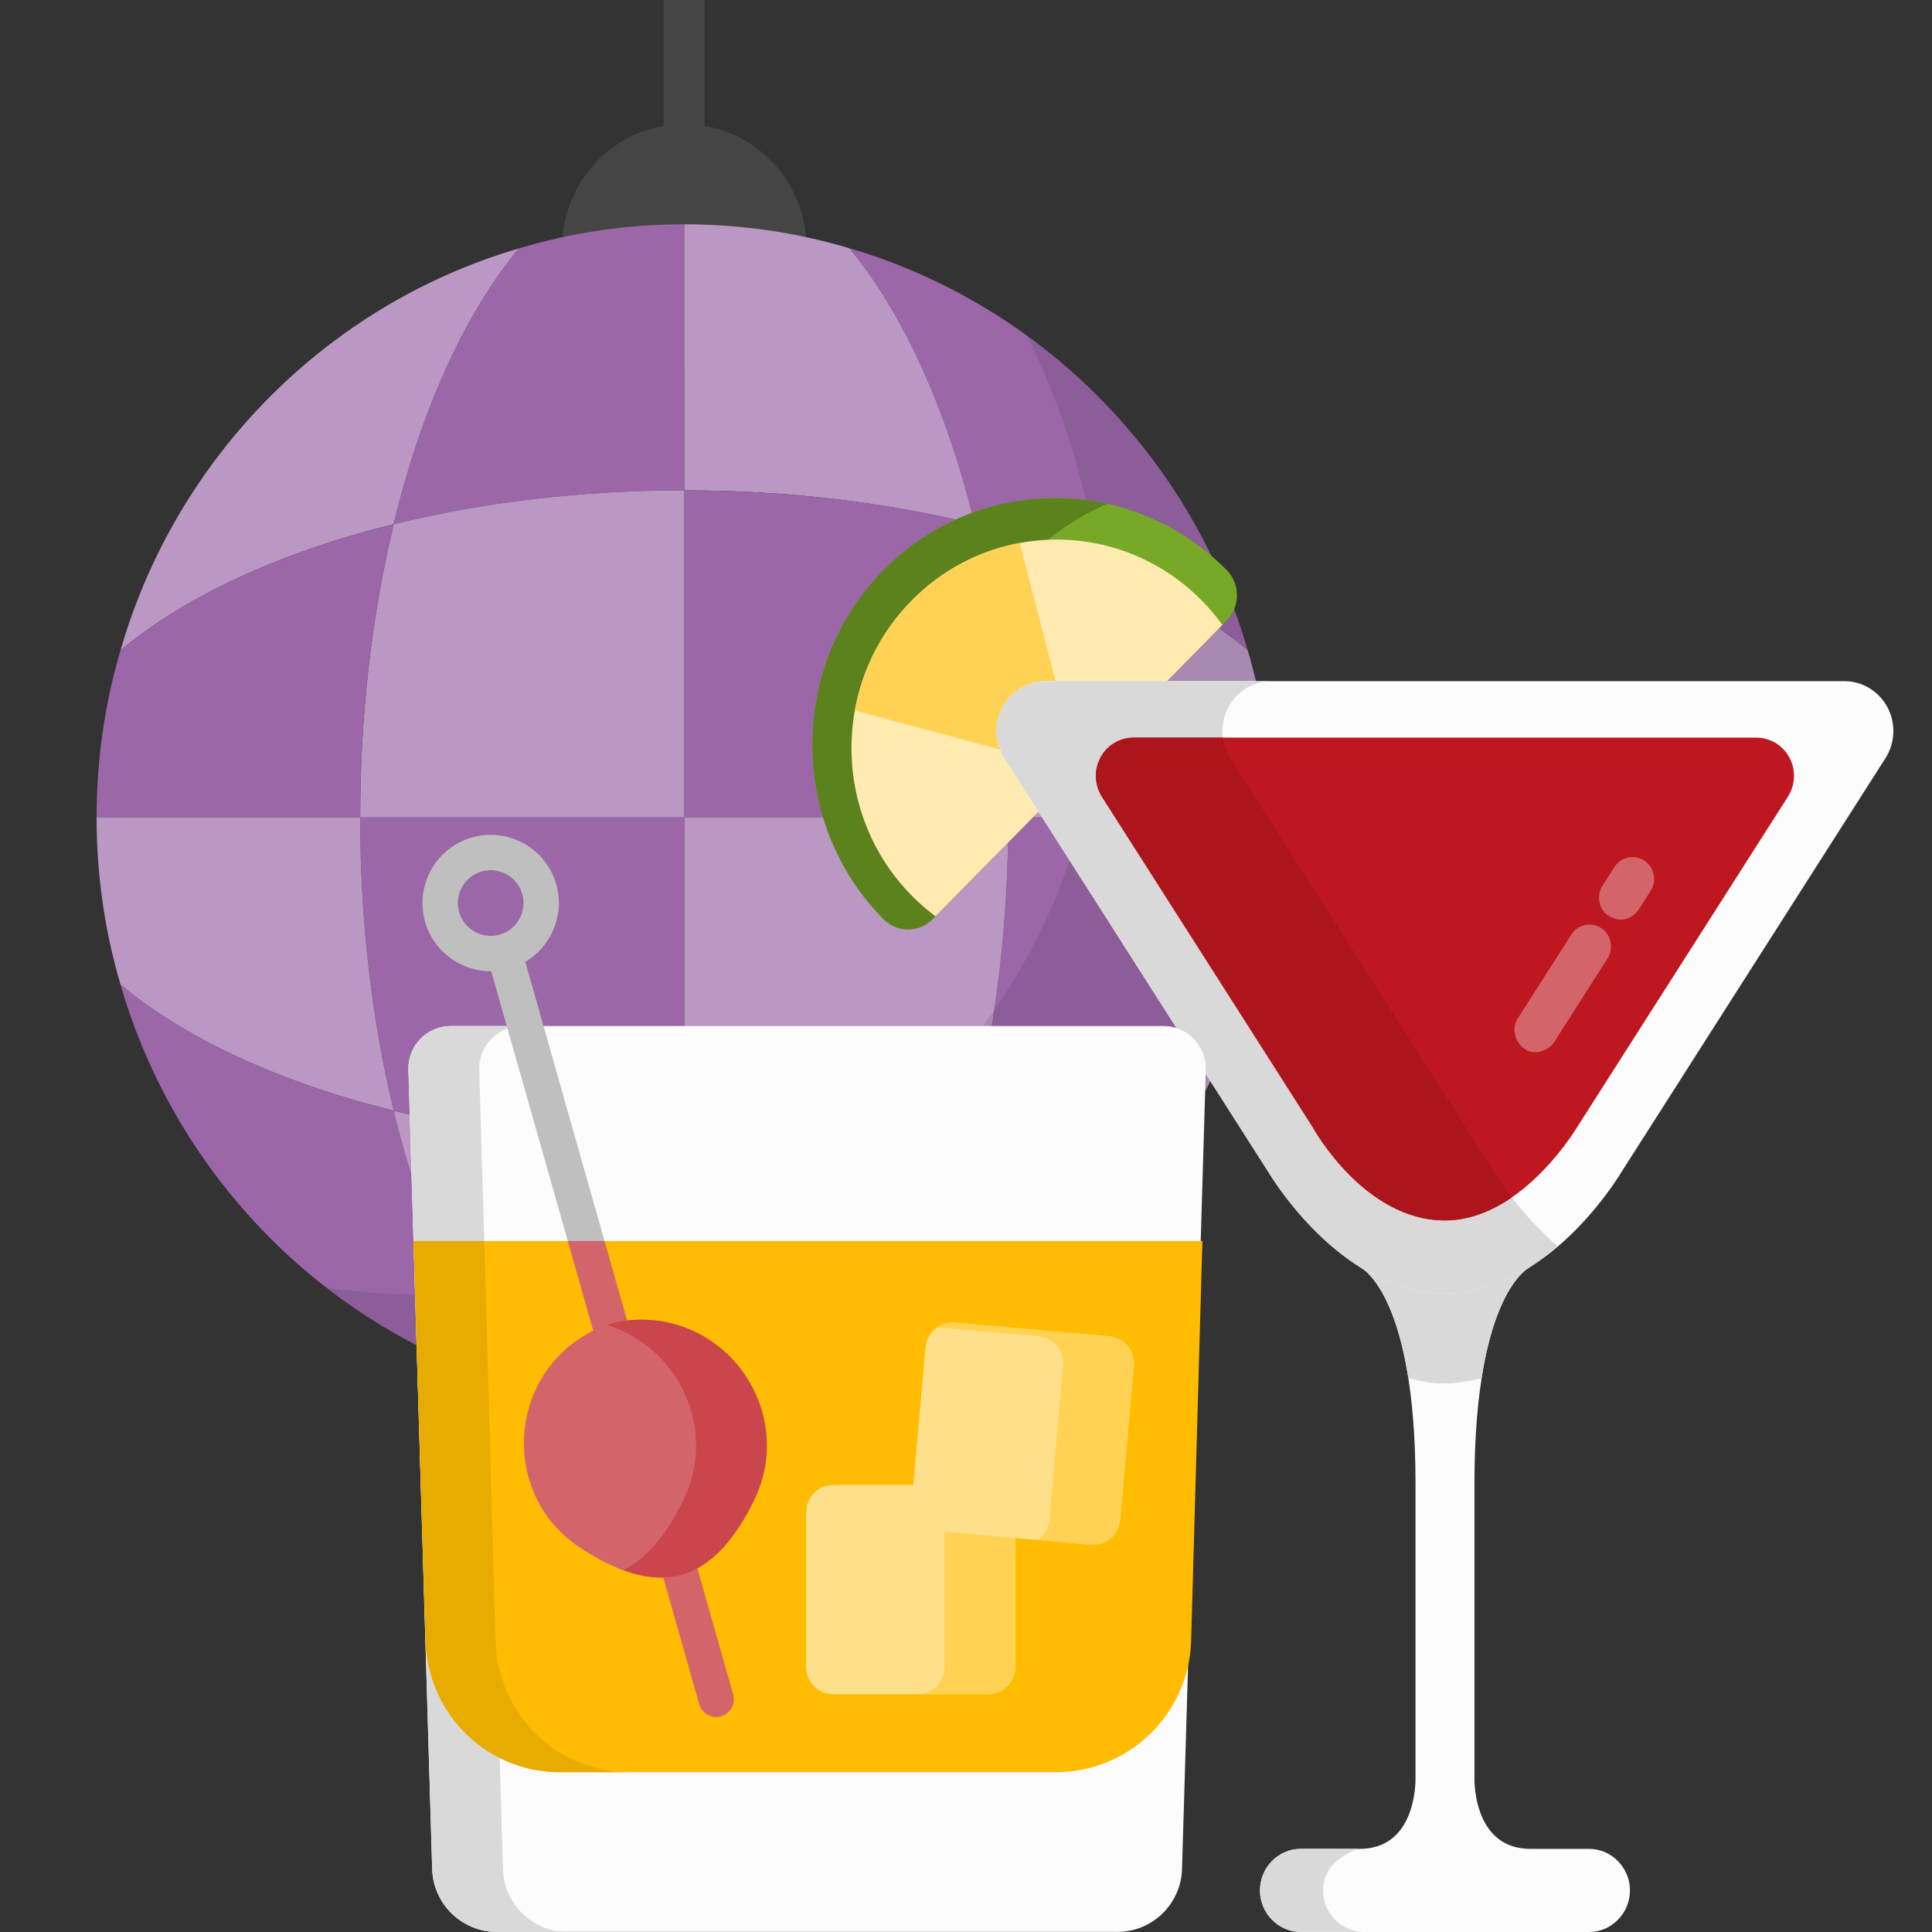
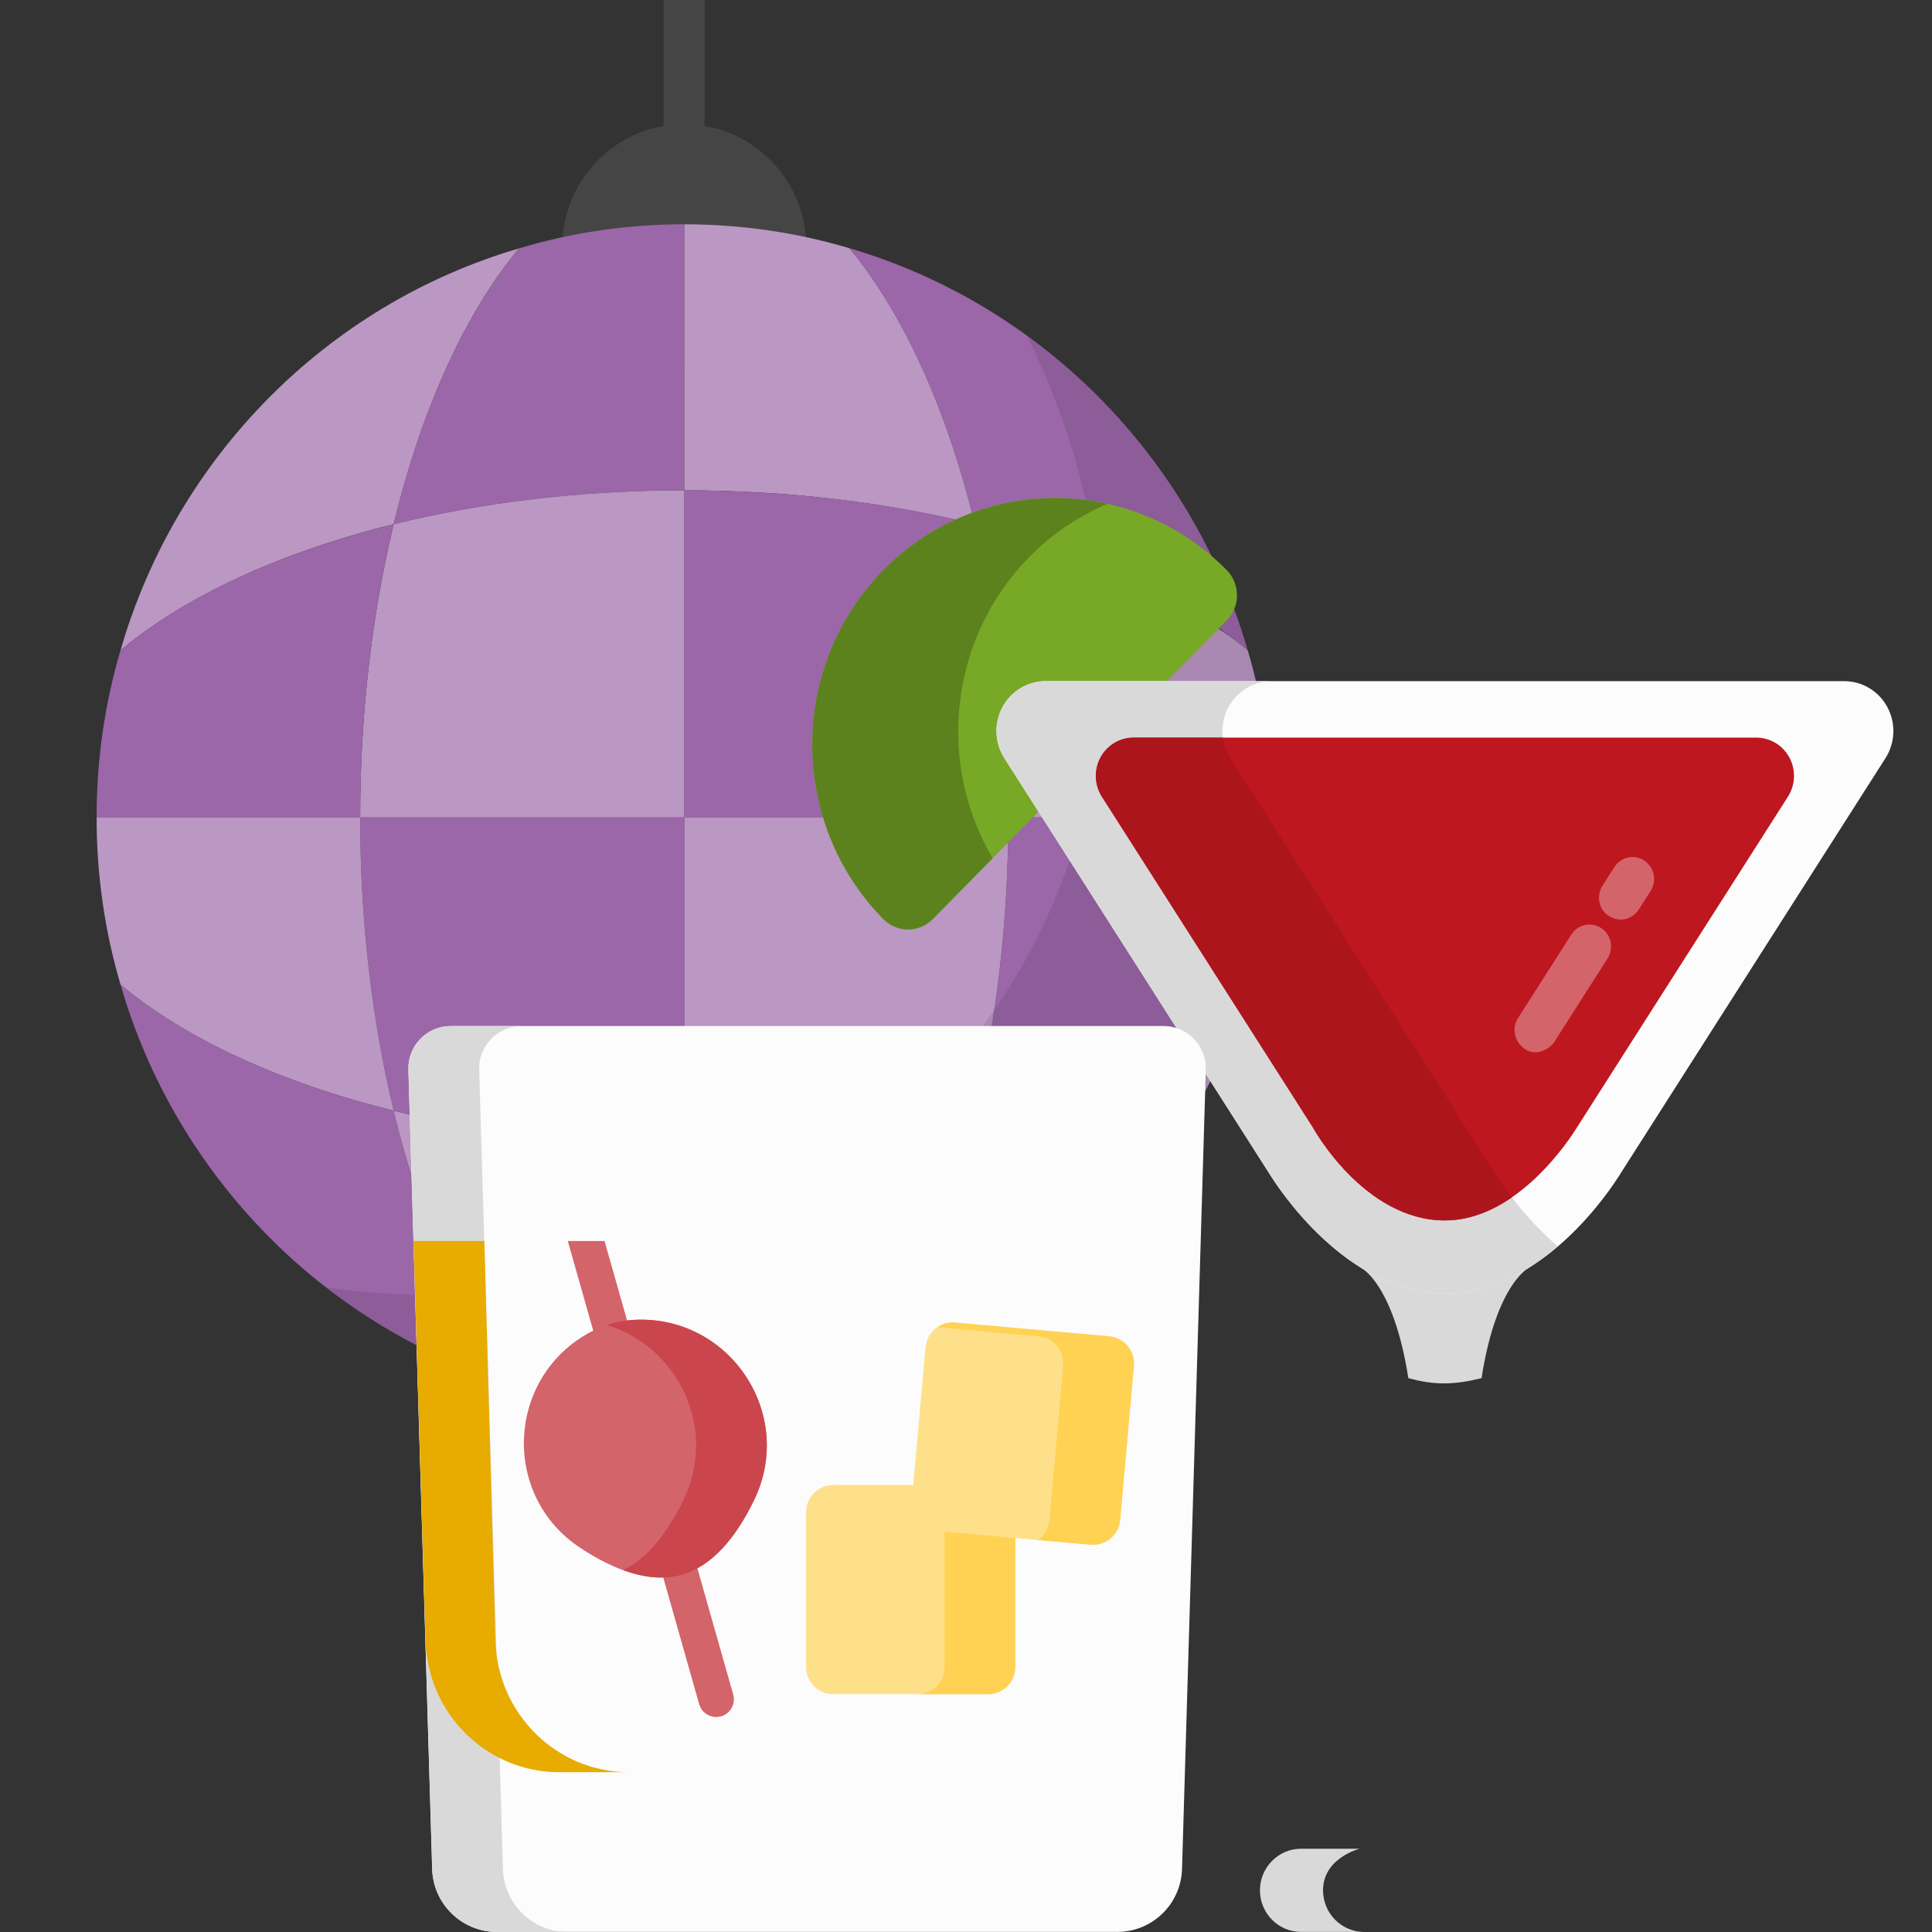
<svg xmlns="http://www.w3.org/2000/svg" width="148" height="148" viewBox="0 0 148 148" fill="none">
  <rect x="0" y="0" width="148" height="148" fill="#333333" stroke="none" />
  <g clip-path="url(#clip0_1454_58423)">
    <path d="M52.419 28.403C57.587 28.403 61.776 24.174 61.776 18.958C61.776 13.742 57.587 9.513 52.419 9.513C47.251 9.513 43.062 13.742 43.062 18.958C43.062 24.174 47.251 28.403 52.419 28.403Z" fill="#454545" />
    <path d="M52.407 12.519C51.539 12.519 50.837 11.81 50.837 10.935V-2.856C50.837 -3.731 51.539 -4.44 52.407 -4.44C53.275 -4.44 53.977 -3.731 53.977 -2.856V10.935C53.977 11.81 53.275 12.519 52.407 12.519Z" fill="#454545" />
    <path d="M39.753 19.029C35.621 24.015 32.28 31.359 30.16 40.153C21.448 42.31 14.172 45.683 9.232 49.817C13.508 35.003 25.076 23.326 39.753 19.029Z" fill="#BB97C4" />
    <path d="M95.582 49.817C90.642 45.665 83.367 42.293 74.673 40.153C72.535 31.359 69.194 23.998 65.062 19.012C79.738 23.327 91.307 35.004 95.582 49.817Z" fill="#9B67A8" />
    <path d="M39.735 106.192C25.076 101.876 13.508 90.218 9.232 75.422C14.172 79.556 21.448 82.929 30.16 85.087C32.28 93.88 35.621 101.224 39.735 106.192Z" fill="#9B67A8" />
    <path d="M95.582 75.422C91.307 90.218 79.738 101.894 65.062 106.21C69.194 101.242 72.535 93.88 74.673 85.087C83.367 82.947 90.642 79.575 95.582 75.422Z" fill="#BB97C4" />
    <path d="M74.672 40.155C67.972 38.505 60.409 37.562 52.416 37.562V17.182C56.799 17.182 61.038 17.817 65.062 19.013C69.193 24 72.535 31.361 74.672 40.155Z" fill="#BB97C4" />
    <path d="M52.415 17.182V37.562C44.421 37.562 36.858 38.505 30.158 40.155C32.277 31.361 35.619 24.018 39.75 19.032C43.774 17.817 48.014 17.182 52.415 17.182Z" fill="#9B67A8" />
    <path d="M52.415 87.679V108.04C48.014 108.04 43.756 107.406 39.732 106.191C35.619 101.223 32.277 93.88 30.158 85.086C36.858 86.736 44.421 87.679 52.415 87.679Z" fill="#BB97C4" />
    <path d="M74.672 85.086C72.535 93.88 69.193 101.241 65.062 106.209C61.038 107.406 56.799 108.04 52.416 108.04V87.679C60.409 87.679 67.972 86.736 74.672 85.086Z" fill="#9B67A8" />
    <path d="M77.241 62.622H52.416V37.564C60.409 37.564 67.972 38.507 74.672 40.157C76.307 46.92 77.241 54.553 77.241 62.622Z" fill="#9B67A8" />
    <path d="M52.416 37.564V62.622H27.591C27.591 54.553 28.525 46.92 30.16 40.157C36.86 38.507 44.423 37.564 52.416 37.564Z" fill="#BB97C4" />
    <path d="M30.16 40.154C28.525 46.917 27.591 54.551 27.591 62.619H7.4C7.4 58.177 8.029 53.88 9.232 49.818C14.172 45.684 21.447 42.312 30.16 40.154Z" fill="#9B67A8" />
-     <path d="M97.415 62.619H77.242C77.242 54.551 76.308 46.917 74.673 40.154C83.368 42.294 90.643 45.666 95.583 49.818C96.787 53.88 97.415 58.177 97.415 62.619Z" fill="#BB97C4" />
+     <path d="M97.415 62.619H77.242C83.368 42.294 90.643 45.666 95.583 49.818C96.787 53.88 97.415 58.177 97.415 62.619Z" fill="#BB97C4" />
    <path d="M97.415 62.617C97.415 67.059 96.787 71.357 95.583 75.418C90.643 79.57 83.368 82.943 74.673 85.082C76.308 78.319 77.242 70.686 77.242 62.617H97.415Z" fill="#9B67A8" />
    <path d="M77.241 62.617C77.241 70.686 76.307 78.319 74.672 85.082C67.972 86.732 60.409 87.675 52.416 87.675V62.617H77.241Z" fill="#BB97C4" />
    <path d="M52.416 62.617V87.675C44.423 87.675 36.86 86.732 30.16 85.082C28.525 78.319 27.591 70.686 27.591 62.617H52.416Z" fill="#9B67A8" />
    <path d="M30.16 85.082C21.447 82.924 14.172 79.552 9.232 75.418C8.029 71.357 7.4 67.059 7.4 62.617H27.591C27.591 70.686 28.525 78.319 30.16 85.082Z" fill="#BB97C4" />
    <path opacity="0.1" d="M97.412 62.618C97.412 87.712 77.275 108.037 52.414 108.037C42.085 108.037 32.564 104.538 24.983 98.627C47.869 101.891 70.018 90.794 79.539 71.665C86.562 57.559 86.006 40.479 78.677 25.738C90.029 33.97 97.412 47.424 97.412 62.618Z" fill="black" />
    <path d="M67.668 43.678C74.921 36.309 86.723 36.309 93.977 43.678C95.022 44.74 95.022 46.462 93.977 47.525L71.455 70.403C70.409 71.465 68.714 71.465 67.668 70.403C60.415 63.035 60.415 51.046 67.668 43.678Z" fill="#77A826" />
    <path d="M78.842 42.674C80.612 40.876 82.655 39.52 84.835 38.599C78.841 37.264 72.32 38.953 67.668 43.679C60.415 51.047 60.415 63.036 67.668 70.404C68.714 71.466 70.409 71.466 71.455 70.404L76.039 65.748C71.76 58.49 72.693 48.922 78.842 42.674Z" fill="#5C821E" />
-     <path d="M69.835 46.013C75.975 39.775 85.93 39.775 92.07 46.013C92.648 46.6 93.172 47.221 93.641 47.87L71.664 70.196C71.025 69.719 70.413 69.187 69.835 68.6C63.694 62.363 63.694 52.25 69.835 46.013Z" fill="#FFEAB0" />
-     <path d="M78.113 41.597L82.645 59.037L65.482 54.428C66.036 51.346 67.484 48.396 69.83 46.013C72.176 43.63 75.079 42.159 78.113 41.597Z" fill="#FFD254" />
-     <path d="M121.727 141.631H117.238C113.333 141.631 112.976 137.475 112.949 136.392V113.498C112.984 98.889 117.238 97.046 117.238 97.046H104.146C104.146 97.046 108.435 98.902 108.435 113.677V136.36C108.415 137.389 108.091 141.632 104.146 141.632H99.657C97.933 141.632 96.522 143.065 96.522 144.816C96.522 146.567 97.933 148 99.657 148H121.727C123.451 148 124.862 146.567 124.862 144.816C124.862 143.065 123.451 141.631 121.727 141.631Z" fill="#FCFCFC" />
    <path d="M104.141 141.624H99.652C97.927 141.624 96.517 143.057 96.517 144.808C96.517 146.559 97.928 147.992 99.652 147.992H104.485C102.761 147.992 101.35 146.559 101.35 144.808C101.35 142.33 104.141 141.624 104.141 141.624Z" fill="#D9D9D9" />
    <path d="M107.885 105.572C109.953 106.145 111.497 106.07 113.493 105.572C114.649 98.156 117.234 97.036 117.234 97.036H104.143C104.143 97.036 106.728 98.156 107.885 105.572Z" fill="#D9D9D9" />
    <path d="M144.585 54.175C143.926 52.945 142.659 52.179 141.28 52.179H80.095C78.717 52.179 77.449 52.945 76.79 54.175C76.132 55.405 76.189 56.903 76.938 58.078L97.23 89.888C97.913 91.001 103.138 99.088 110.687 99.088C118.236 99.088 123.462 91.001 124.145 89.888L144.436 58.078C145.186 56.903 145.243 55.405 144.585 54.175Z" fill="#FCFCFC" />
    <path d="M114.539 89.888L94.248 58.078C93.498 56.903 93.441 55.405 94.1 54.175C94.758 52.945 96.026 52.179 97.404 52.179H80.095C78.717 52.179 77.449 52.945 76.79 54.175C76.132 55.405 76.189 56.903 76.938 58.078L97.23 89.888C97.913 91.001 103.138 99.088 110.687 99.088C114.125 99.088 117.078 97.411 119.342 95.479C116.633 93.169 114.911 90.494 114.539 89.888Z" fill="#D9D9D9" />
    <path d="M137.078 58.035C136.574 57.092 135.602 56.505 134.545 56.505H86.831C85.775 56.505 84.803 57.093 84.298 58.035C83.793 58.979 83.837 60.127 84.411 61.028L100.564 86.349C100.564 86.349 104.458 93.489 110.688 93.489C116.269 93.489 120.342 87.116 120.786 86.391L136.965 61.028C137.539 60.127 137.583 58.979 137.078 58.035Z" fill="#BE1720" />
    <path d="M84.298 58.038C83.794 58.981 83.837 60.129 84.412 61.03L100.564 86.351C100.564 86.351 104.458 93.491 110.689 93.491C112.603 93.491 114.341 92.74 115.815 91.725C115.143 90.847 114.706 90.162 114.54 89.892L94.249 58.082C93.94 57.598 93.751 57.059 93.679 56.507H86.832C85.775 56.508 84.803 57.094 84.298 58.038Z" fill="#AD151D" />
    <path d="M123.25 70.169C122.467 69.691 122.265 68.624 122.762 67.845L123.67 66.422C124.166 65.643 125.191 65.42 125.957 65.925C126.724 66.43 126.943 67.47 126.446 68.249L125.538 69.673C125.221 70.17 124.324 70.826 123.25 70.169Z" fill="#D3646A" />
    <path d="M116.767 80.331C116.024 79.791 115.781 78.786 116.278 78.007L120.371 71.591C120.868 70.812 121.892 70.59 122.659 71.095C123.426 71.599 123.645 72.64 123.148 73.419L119.054 79.835C118.738 80.331 117.67 80.989 116.767 80.331Z" fill="#D3646A" />
    <path d="M85.585 147.994H38.068C35.38 147.994 33.18 145.855 33.104 143.168L31.283 81.942C31.228 80.111 32.697 78.597 34.529 78.597H89.124C90.955 78.597 92.424 80.111 92.37 81.942L90.549 143.168C90.473 145.855 88.273 147.994 85.585 147.994Z" fill="#FCFCFC" />
    <path d="M34.535 78.603H39.953C38.122 78.603 36.653 80.117 36.707 81.948L38.528 143.174C38.604 145.861 40.804 148 43.493 148H38.075C35.386 148 33.186 145.861 33.11 143.174L31.289 81.948C31.235 80.117 32.704 78.603 34.535 78.603Z" fill="#D9D9D9" />
-     <path d="M31.68 95.067L32.612 125.684C32.77 131.294 37.363 135.759 42.975 135.759H80.883C86.495 135.759 91.088 131.294 91.246 125.684L92.108 95.067H31.68Z" fill="#FFBC00" />
    <path d="M37.102 95.067L37.954 125.684C38.11 131.294 42.647 135.759 48.19 135.759H42.839C37.295 135.759 32.759 131.294 32.603 125.684L31.68 95.067H37.102Z" fill="#E8AB00" />
    <path d="M61.747 127.695V115.843C61.747 114.69 62.681 113.755 63.835 113.755H75.686C76.84 113.755 77.775 114.69 77.775 115.843V127.695C77.775 128.849 76.84 129.783 75.686 129.783H63.835C62.681 129.783 61.747 128.848 61.747 127.695Z" fill="#FFE08A" />
    <path d="M75.685 113.755H70.267C71.42 113.755 72.355 114.69 72.355 115.843V127.695C72.355 128.849 71.42 129.783 70.267 129.783H75.685C76.838 129.783 77.773 128.848 77.773 127.695V115.843C77.773 114.69 76.838 113.755 75.685 113.755Z" fill="#FFD254" />
    <path d="M83.546 118.331L71.741 117.279C70.593 117.177 69.745 116.163 69.847 115.014L70.898 103.209C71.001 102.061 72.015 101.212 73.163 101.315L84.968 102.366C86.117 102.468 86.965 103.482 86.863 104.631L85.811 116.436C85.709 117.585 84.695 118.433 83.546 118.331Z" fill="#FFE08A" />
    <path d="M84.965 102.366L73.16 101.315C72.656 101.27 72.177 101.408 71.79 101.675L79.547 102.366C80.696 102.469 81.544 103.483 81.442 104.631L80.391 116.436C80.333 117.08 79.989 117.63 79.495 117.97L83.543 118.331C84.692 118.433 85.706 117.585 85.809 116.436L86.86 104.631C86.962 103.482 86.114 102.468 84.965 102.366Z" fill="#FFD254" />
-     <path d="M46.311 95.069L40.241 73.679C42.223 72.51 43.264 70.116 42.625 67.793C42.255 66.448 41.383 65.327 40.17 64.638C38.957 63.948 37.548 63.772 36.203 64.142C34.857 64.512 33.736 65.384 33.047 66.597C32.357 67.81 32.181 69.219 32.551 70.565C33.188 72.88 35.297 74.404 37.59 74.404C37.603 74.404 37.617 74.403 37.63 74.403L43.496 95.069L44.899 96.875L46.311 95.069ZM38.255 71.604C36.918 71.972 35.531 71.183 35.163 69.846C34.985 69.198 35.07 68.52 35.402 67.936C35.734 67.352 36.273 66.932 36.921 66.754C37.143 66.693 37.368 66.663 37.592 66.663C38.022 66.663 38.447 66.774 38.831 66.993C39.415 67.325 39.835 67.864 40.013 68.512C40.381 69.849 39.592 71.236 38.255 71.604Z" fill="#BFBFBF" />
    <path d="M54.863 131.531C54.273 131.531 53.73 131.142 53.561 130.546L50.858 121.022C50.653 120.302 51.071 119.553 51.791 119.349C52.51 119.145 53.259 119.562 53.464 120.282L56.167 129.806C56.371 130.526 55.953 131.275 55.234 131.479C55.11 131.514 54.986 131.531 54.863 131.531Z" fill="#D3646A" />
    <path d="M46.311 95.069H43.496L45.41 101.815C45.58 102.411 46.122 102.8 46.713 102.8C46.835 102.8 46.959 102.784 47.083 102.749C47.803 102.544 48.221 101.795 48.016 101.076L46.311 95.069Z" fill="#D3646A" />
    <path d="M48.641 101.104C55.923 100.774 60.941 108.344 57.766 114.905C56.412 117.701 54.596 119.978 52.18 120.643C49.764 121.308 47.039 120.28 44.445 118.569C38.361 114.555 38.801 105.483 45.227 102.043C46.281 101.479 47.447 101.158 48.641 101.104Z" fill="#D3646A" />
    <path d="M48.649 101.104C47.912 101.138 47.186 101.273 46.49 101.505C51.894 103.141 55.029 109.381 52.356 114.905C51.189 117.316 49.677 119.339 47.733 120.277C49.265 120.84 50.779 121.031 52.188 120.643C54.604 119.978 56.42 117.701 57.774 114.905C60.949 108.344 55.93 100.774 48.649 101.104Z" fill="#CB454D" />
  </g>
  <defs>
    <clipPath id="clip0_1454_58423">
      <rect width="148" height="148" fill="white" />
    </clipPath>
  </defs>
</svg>